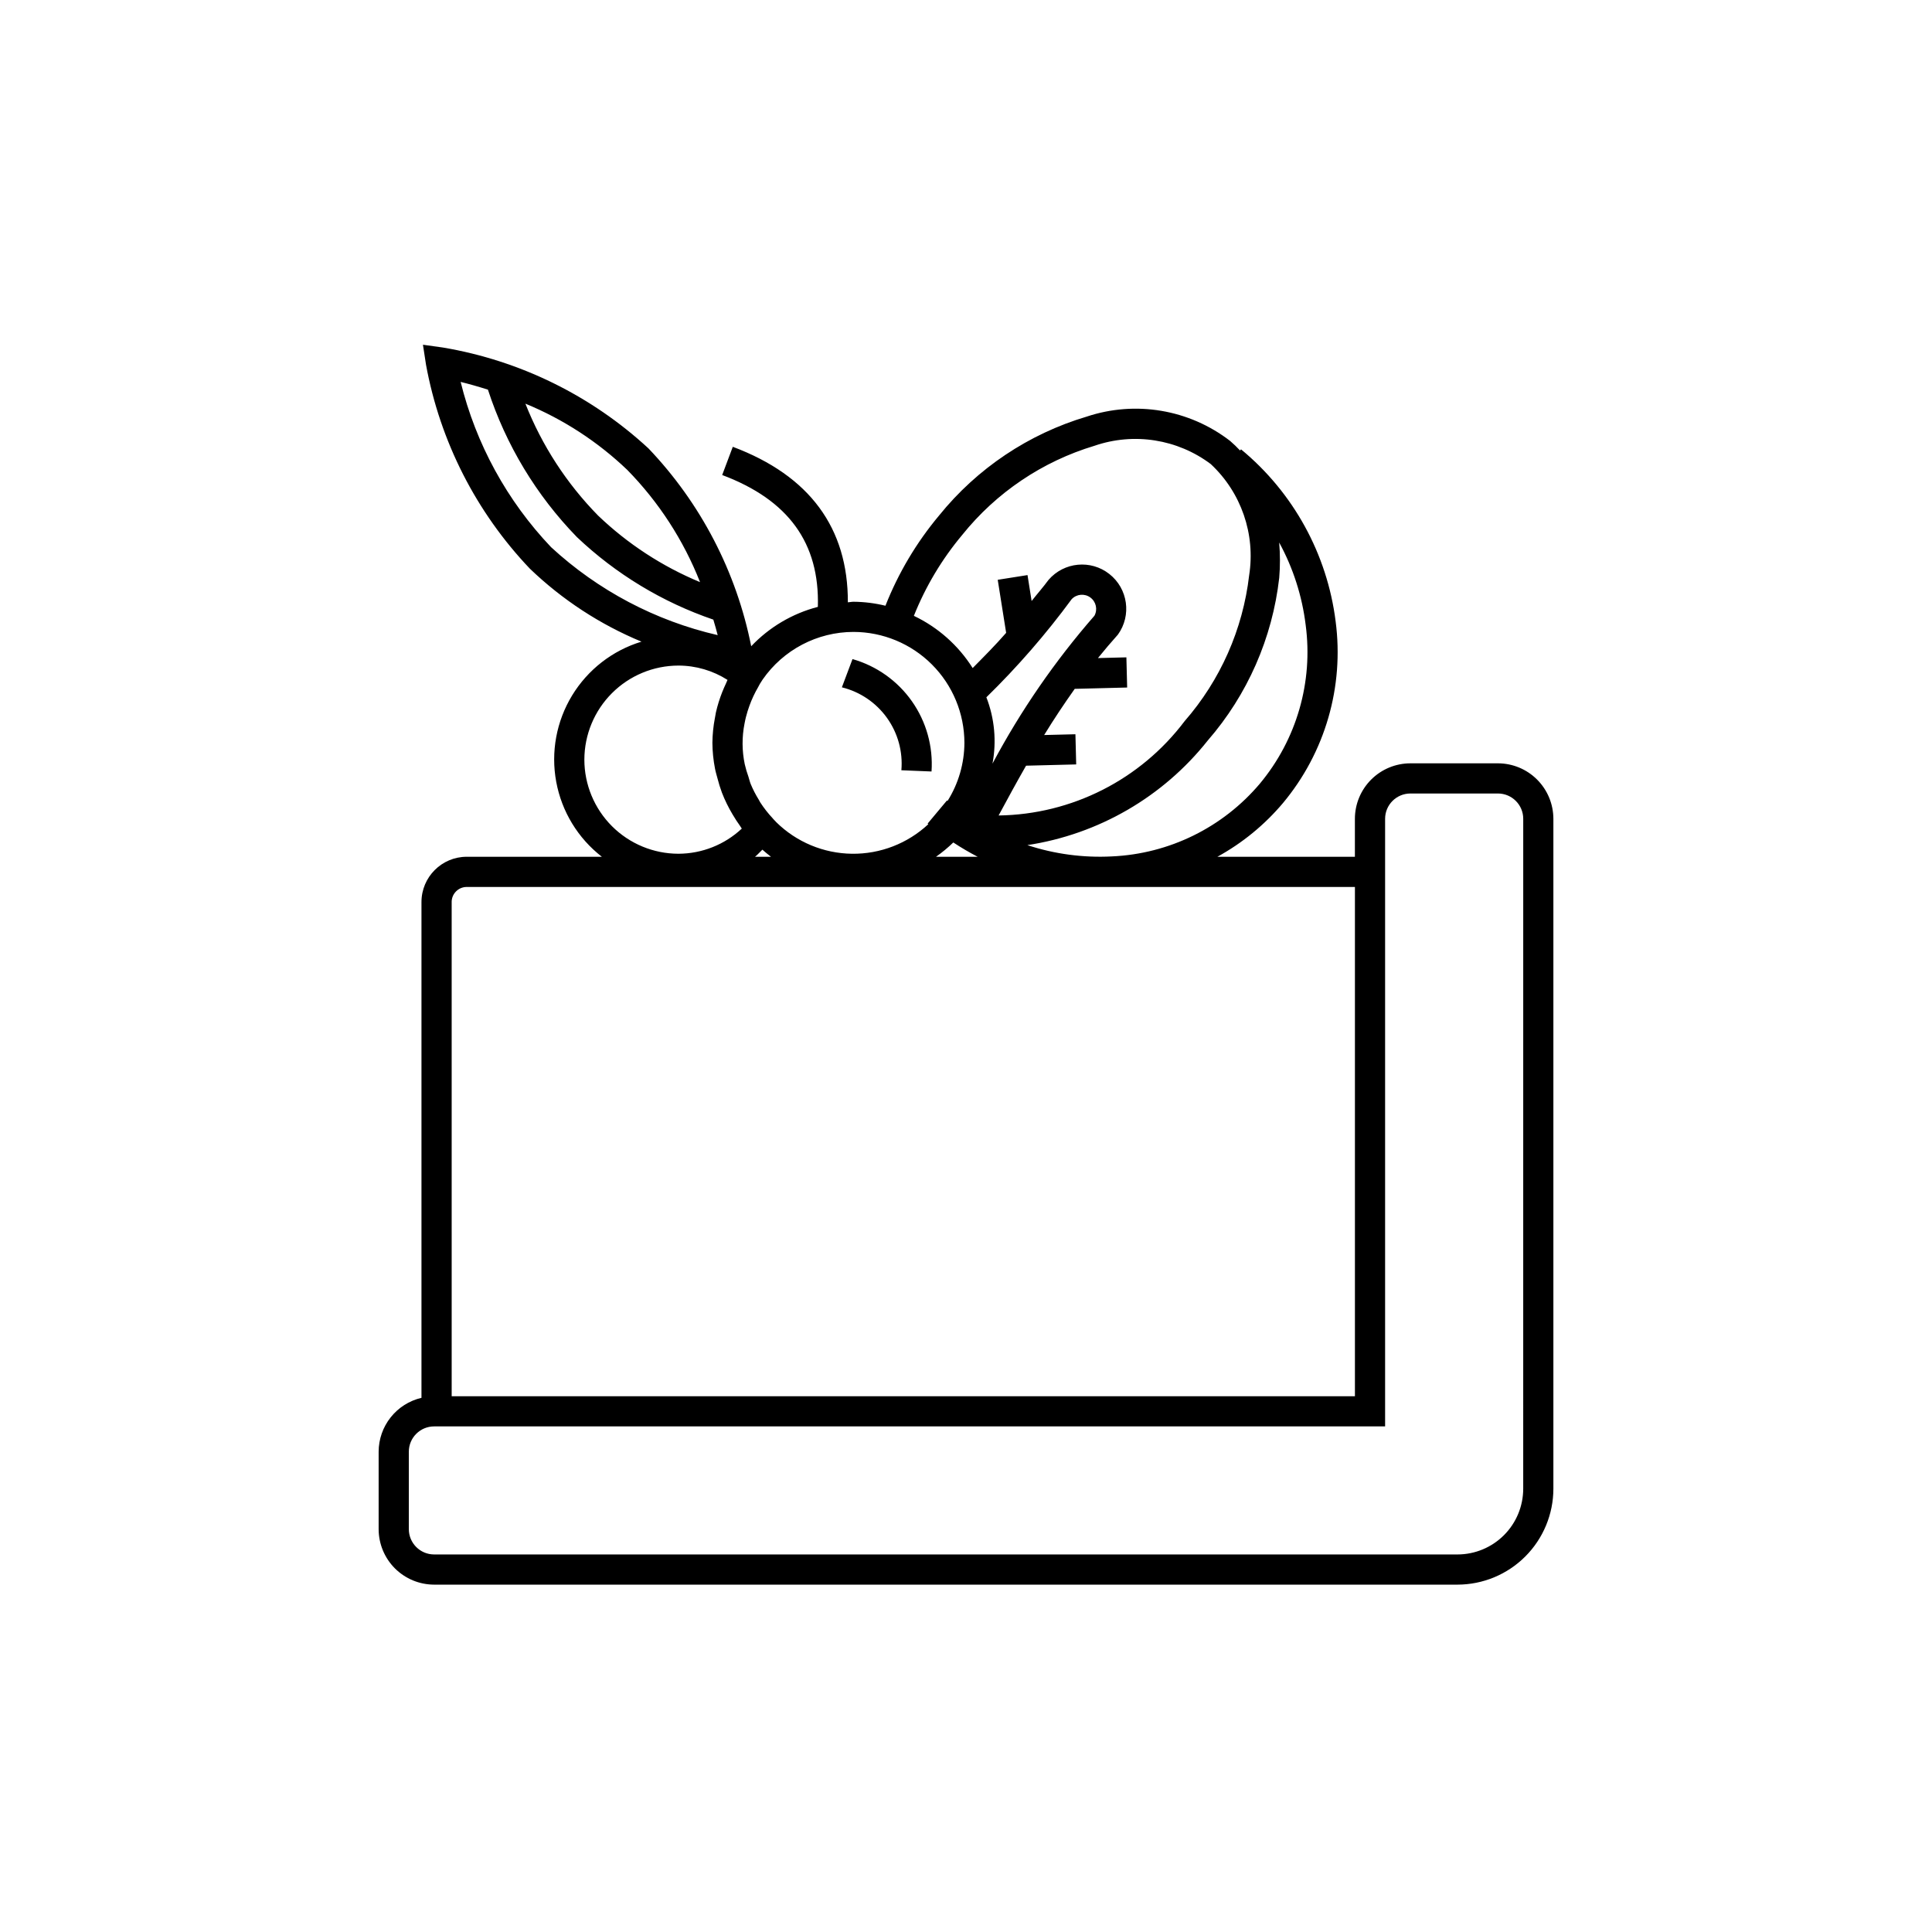
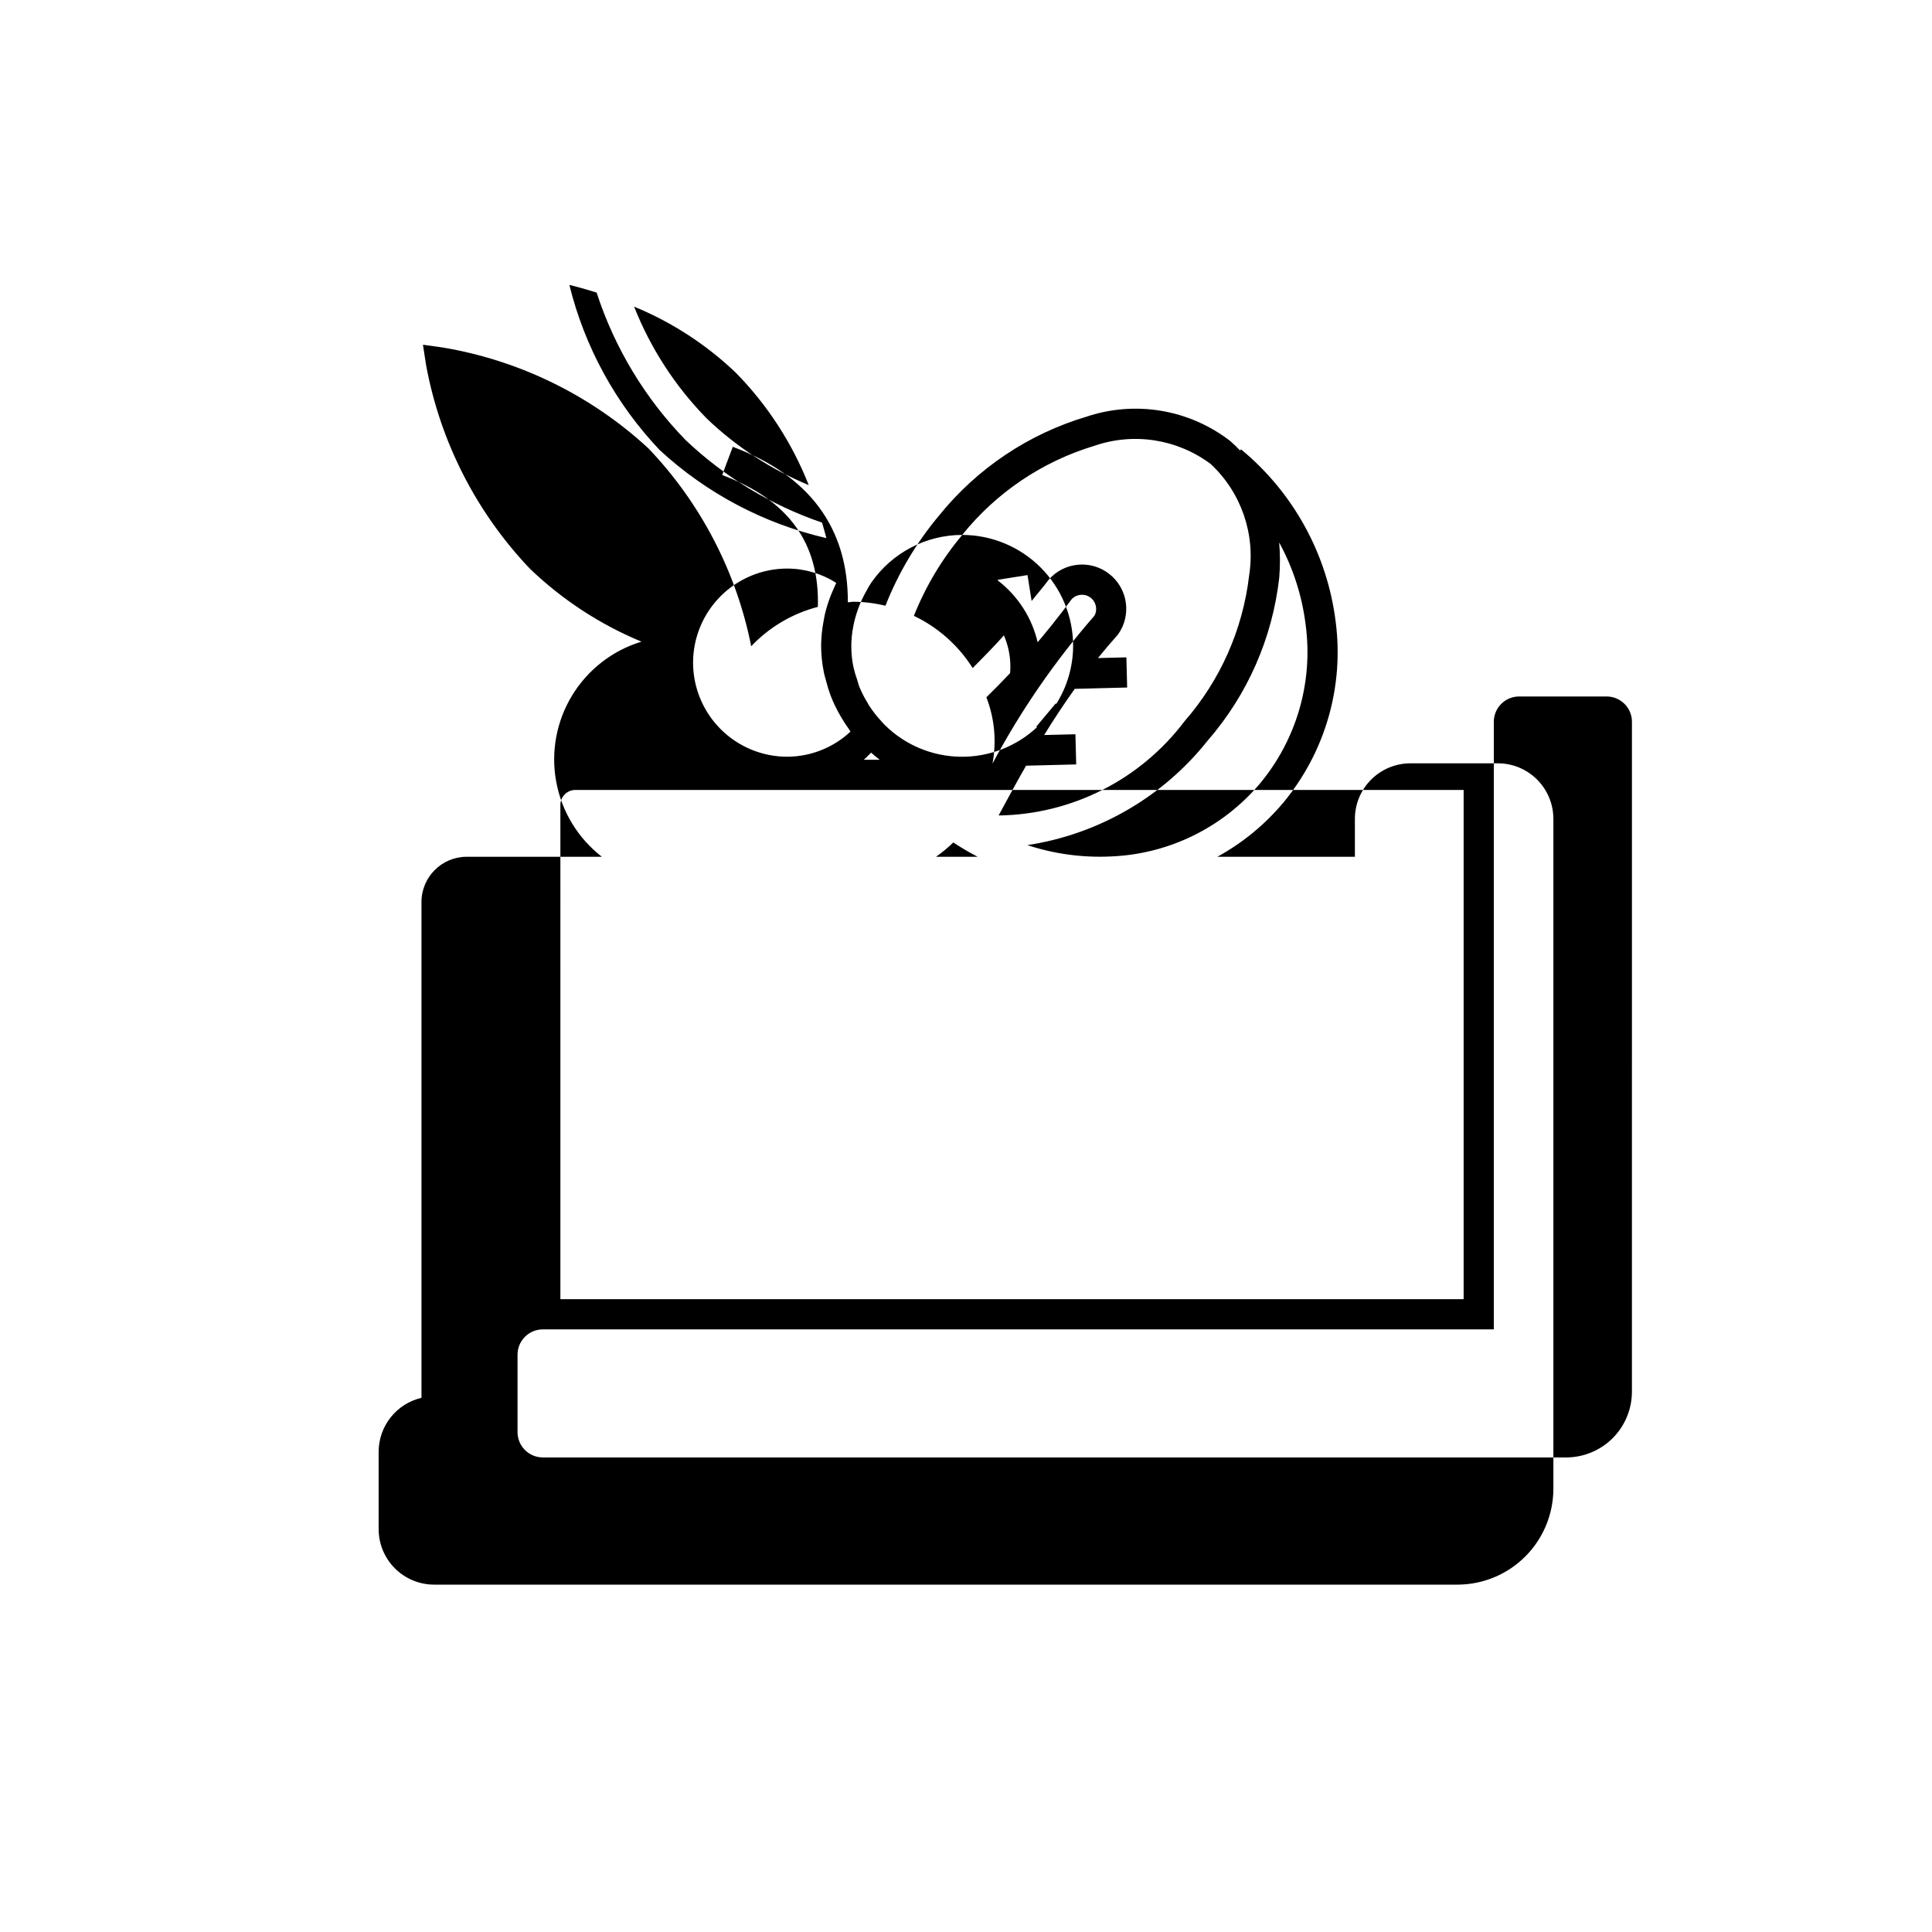
<svg xmlns="http://www.w3.org/2000/svg" fill="#000000" width="800px" height="800px" version="1.1" viewBox="144 144 512 512">
-   <path d="m540.96 346.29h-23.199c-3.898 0.004-7.633 1.555-10.391 4.312-2.754 2.758-4.305 6.492-4.309 10.391v10.059h-36.441c6.633-3.637 12.535-8.477 17.406-14.266 11.16-13.391 16.207-30.836 13.93-48.117-2.238-17.836-11.207-34.145-25.07-45.59l-0.254 0.305h-0.004c-0.832-0.891-1.711-1.734-2.633-2.531-10.812-8.348-25.07-10.762-38.023-6.441-15.387 4.578-29.023 13.715-39.109 26.207-5.988 7.152-10.789 15.227-14.211 23.906-2.769-0.676-5.613-1.031-8.465-1.055-0.512 0-0.988 0.129-1.496 0.152 0.066-19.672-10.109-33.57-30.492-41.215l-2.812 7.481c17.57 6.594 25.844 18.039 25.355 34.938v0.004c-6.75 1.754-12.867 5.367-17.664 10.43-3.918-19.711-13.367-37.898-27.238-52.438-15.164-14.008-34.082-23.289-54.438-26.719l-5.316-0.742 0.816 5.309v0.004c3.727 20.305 13.289 39.082 27.523 54.035 8.566 8.23 18.598 14.789 29.574 19.336-7.672 2.332-14.215 7.41-18.383 14.258-4.168 6.852-5.668 14.996-4.211 22.879 1.453 7.887 5.758 14.961 12.094 19.871h-35.812c-6.621 0.008-11.988 5.375-11.992 11.996v131.39c-3.227 0.758-6.102 2.578-8.16 5.172-2.059 2.59-3.184 5.801-3.191 9.113v20.516c0.004 3.898 1.555 7.637 4.309 10.395 2.758 2.754 6.492 4.305 10.391 4.312h271.21c6.738-0.008 13.195-2.691 17.957-7.453 4.766-4.766 7.445-11.223 7.453-17.961v-177.54c-0.008-3.898-1.555-7.633-4.312-10.391-2.754-2.758-6.492-4.309-10.391-4.312zm-135.56-17.496v-0.004c8.23-8.039 15.793-16.738 22.609-26.008 1.301-1.367 3.414-1.559 4.938-0.445 1.523 1.109 1.992 3.176 1.09 4.836-10.465 11.992-19.531 25.145-27.016 39.195 1.113-5.894 0.555-11.984-1.621-17.574zm-8.77 38.473 0.004-0.004c2.086 1.375 4.238 2.641 6.457 3.789h-11.039c1.625-1.141 3.156-2.406 4.582-3.789zm81.266-15.617 0.004-0.004c-9.812 11.633-24.039 18.637-39.242 19.312-7.586 0.395-15.18-0.621-22.398-2.992 18.863-2.871 35.941-12.77 47.801-27.715 10.531-12.117 17.133-27.148 18.945-43.102 0.262-3.121 0.258-6.258-0.008-9.379 3.703 6.777 6.082 14.195 7.019 21.859 2.008 15.082-2.387 30.32-12.117 42.016zm-78.898-65.891c9.027-11.238 21.25-19.477 35.055-23.625 10.438-3.594 21.98-1.777 30.809 4.848 8.07 7.531 11.883 18.57 10.176 29.477-1.664 14.316-7.625 27.797-17.105 38.656-11.688 15.5-29.883 24.727-49.293 24.996 2.352-4.379 4.758-8.785 7.277-13.195l13.285-0.336-0.203-7.996-8.285 0.207c2.516-4.102 5.219-8.18 8.102-12.238l13.891-0.352-0.203-7.996-7.535 0.191c1.688-2.09 3.453-4.168 5.297-6.227 3.656-5.09 2.66-12.16-2.266-16.043-4.922-3.883-12.031-3.199-16.129 1.551-1.449 1.969-3 3.711-4.481 5.598l-1.09-6.871-7.894 1.25 2.231 14.055c-2.832 3.25-5.856 6.285-8.871 9.332l-0.004-0.004c-3.781-5.992-9.184-10.789-15.578-13.832 3.106-7.785 7.43-15.023 12.816-21.445zm-28.809 25.711-0.004-0.004c7.793 0.012 15.266 3.113 20.773 8.621 5.512 5.512 8.609 12.98 8.621 20.773-0.02 5.449-1.566 10.777-4.465 15.391l-0.156-0.121-5.133 6.137 0.191 0.148c-5.484 5.125-12.738 7.934-20.246 7.84-7.508-0.098-14.688-3.09-20.039-8.355l-0.82-0.871c-0.055-0.059-0.098-0.125-0.152-0.184-1.223-1.305-2.328-2.719-3.301-4.223-0.133-0.207-0.227-0.438-0.352-0.648-0.832-1.336-1.555-2.738-2.16-4.191-0.246-0.613-0.387-1.27-0.59-1.902-0.398-1.098-0.73-2.223-0.992-3.363-0.742-3.543-0.762-7.199-0.059-10.75 0.113-0.629 0.254-1.254 0.41-1.875h0.004c0.246-0.961 0.539-1.91 0.883-2.844 0.617-1.715 1.395-3.375 2.312-4.949 0.18-0.305 0.316-0.637 0.508-0.934l0.684-1.074c5.477-7.894 14.469-12.613 24.078-12.625zm-40.672-13.199c-10.02-4.16-19.18-10.137-27.016-17.637-8.34-8.5-14.891-18.586-19.266-29.66 10.012 4.117 19.164 10.07 26.988 17.547 8.359 8.527 14.918 18.641 19.293 29.75zm-63.441-53.059c1.996 0.484 4.5 1.188 7.234 2.051h-0.004c4.766 14.656 12.832 28.023 23.582 39.074 10.336 9.801 22.668 17.262 36.152 21.871 0.457 1.508 0.84 2.894 1.152 4.109-16.492-3.797-31.711-11.832-44.152-23.312-11.66-12.266-19.922-27.359-23.965-43.793zm32.789 100.11h-0.004c0.008-6.613 2.637-12.949 7.312-17.625 4.672-4.676 11.012-7.305 17.621-7.312 4.606 0.004 9.117 1.32 13.004 3.797-0.156 0.312-0.266 0.641-0.414 0.957-0.344 0.738-0.672 1.469-0.969 2.231h-0.004c-0.699 1.766-1.266 3.578-1.688 5.43-0.105 0.48-0.172 0.965-0.258 1.449h-0.004c-0.422 2.18-0.645 4.394-0.668 6.613 0.016 2.297 0.25 4.582 0.691 6.836 0.16 0.867 0.426 1.691 0.645 2.535 0.328 1.297 0.723 2.574 1.188 3.824 0.387 1.02 0.828 1.996 1.301 2.969 0.469 0.961 0.98 1.895 1.531 2.816 0.629 1.055 1.27 2.082 1.996 3.07 0.16 0.219 0.273 0.461 0.441 0.68l-0.004-0.004c-4.551 4.266-10.551 6.644-16.789 6.664-6.609-0.008-12.945-2.637-17.621-7.309-4.672-4.676-7.305-11.012-7.312-17.621zm47.176 23.848c0.75 0.641 1.484 1.301 2.281 1.883h-4.231c0.699-0.559 1.289-1.266 1.945-1.883zm-82.344 13.879h-0.004c0-2.207 1.789-3.996 3.996-3.996h235.38v134.96h-239.37zm283.97 155.48c-0.004 4.617-1.84 9.043-5.102 12.309-3.266 3.266-7.691 5.102-12.309 5.109h-271.21c-3.703-0.004-6.703-3.008-6.703-6.711v-20.516c0-3.703 3-6.703 6.703-6.707h252.02v-161.02c0-3.699 3-6.703 6.703-6.707h23.199c3.703 0.004 6.703 3.008 6.703 6.707zm-180.56-212.38 2.812-7.481v-0.004c6.375 1.812 11.934 5.762 15.75 11.184 3.812 5.422 5.644 11.992 5.195 18.605l-7.988-0.328h-0.004c0.422-4.941-0.938-9.871-3.828-13.898s-7.125-6.894-11.938-8.078z" />
+   <path d="m540.96 346.29h-23.199c-3.898 0.004-7.633 1.555-10.391 4.312-2.754 2.758-4.305 6.492-4.309 10.391v10.059h-36.441c6.633-3.637 12.535-8.477 17.406-14.266 11.16-13.391 16.207-30.836 13.93-48.117-2.238-17.836-11.207-34.145-25.07-45.59l-0.254 0.305h-0.004c-0.832-0.891-1.711-1.734-2.633-2.531-10.812-8.348-25.07-10.762-38.023-6.441-15.387 4.578-29.023 13.715-39.109 26.207-5.988 7.152-10.789 15.227-14.211 23.906-2.769-0.676-5.613-1.031-8.465-1.055-0.512 0-0.988 0.129-1.496 0.152 0.066-19.672-10.109-33.57-30.492-41.215l-2.812 7.481c17.57 6.594 25.844 18.039 25.355 34.938v0.004c-6.75 1.754-12.867 5.367-17.664 10.43-3.918-19.711-13.367-37.898-27.238-52.438-15.164-14.008-34.082-23.289-54.438-26.719l-5.316-0.742 0.816 5.309v0.004c3.727 20.305 13.289 39.082 27.523 54.035 8.566 8.23 18.598 14.789 29.574 19.336-7.672 2.332-14.215 7.41-18.383 14.258-4.168 6.852-5.668 14.996-4.211 22.879 1.453 7.887 5.758 14.961 12.094 19.871h-35.812c-6.621 0.008-11.988 5.375-11.992 11.996v131.39c-3.227 0.758-6.102 2.578-8.16 5.172-2.059 2.59-3.184 5.801-3.191 9.113v20.516c0.004 3.898 1.555 7.637 4.309 10.395 2.758 2.754 6.492 4.305 10.391 4.312h271.21c6.738-0.008 13.195-2.691 17.957-7.453 4.766-4.766 7.445-11.223 7.453-17.961v-177.54c-0.008-3.898-1.555-7.633-4.312-10.391-2.754-2.758-6.492-4.309-10.391-4.312zm-135.56-17.496v-0.004c8.23-8.039 15.793-16.738 22.609-26.008 1.301-1.367 3.414-1.559 4.938-0.445 1.523 1.109 1.992 3.176 1.09 4.836-10.465 11.992-19.531 25.145-27.016 39.195 1.113-5.894 0.555-11.984-1.621-17.574zm-8.77 38.473 0.004-0.004c2.086 1.375 4.238 2.641 6.457 3.789h-11.039c1.625-1.141 3.156-2.406 4.582-3.789zm81.266-15.617 0.004-0.004c-9.812 11.633-24.039 18.637-39.242 19.312-7.586 0.395-15.18-0.621-22.398-2.992 18.863-2.871 35.941-12.77 47.801-27.715 10.531-12.117 17.133-27.148 18.945-43.102 0.262-3.121 0.258-6.258-0.008-9.379 3.703 6.777 6.082 14.195 7.019 21.859 2.008 15.082-2.387 30.32-12.117 42.016zm-78.898-65.891c9.027-11.238 21.25-19.477 35.055-23.625 10.438-3.594 21.98-1.777 30.809 4.848 8.07 7.531 11.883 18.57 10.176 29.477-1.664 14.316-7.625 27.797-17.105 38.656-11.688 15.5-29.883 24.727-49.293 24.996 2.352-4.379 4.758-8.785 7.277-13.195l13.285-0.336-0.203-7.996-8.285 0.207c2.516-4.102 5.219-8.18 8.102-12.238l13.891-0.352-0.203-7.996-7.535 0.191c1.688-2.09 3.453-4.168 5.297-6.227 3.656-5.09 2.66-12.16-2.266-16.043-4.922-3.883-12.031-3.199-16.129 1.551-1.449 1.969-3 3.711-4.481 5.598l-1.09-6.871-7.894 1.25 2.231 14.055c-2.832 3.25-5.856 6.285-8.871 9.332l-0.004-0.004c-3.781-5.992-9.184-10.789-15.578-13.832 3.106-7.785 7.43-15.023 12.816-21.445zc7.793 0.012 15.266 3.113 20.773 8.621 5.512 5.512 8.609 12.98 8.621 20.773-0.02 5.449-1.566 10.777-4.465 15.391l-0.156-0.121-5.133 6.137 0.191 0.148c-5.484 5.125-12.738 7.934-20.246 7.84-7.508-0.098-14.688-3.09-20.039-8.355l-0.82-0.871c-0.055-0.059-0.098-0.125-0.152-0.184-1.223-1.305-2.328-2.719-3.301-4.223-0.133-0.207-0.227-0.438-0.352-0.648-0.832-1.336-1.555-2.738-2.16-4.191-0.246-0.613-0.387-1.27-0.59-1.902-0.398-1.098-0.73-2.223-0.992-3.363-0.742-3.543-0.762-7.199-0.059-10.75 0.113-0.629 0.254-1.254 0.41-1.875h0.004c0.246-0.961 0.539-1.91 0.883-2.844 0.617-1.715 1.395-3.375 2.312-4.949 0.18-0.305 0.316-0.637 0.508-0.934l0.684-1.074c5.477-7.894 14.469-12.613 24.078-12.625zm-40.672-13.199c-10.02-4.16-19.18-10.137-27.016-17.637-8.34-8.5-14.891-18.586-19.266-29.66 10.012 4.117 19.164 10.07 26.988 17.547 8.359 8.527 14.918 18.641 19.293 29.75zm-63.441-53.059c1.996 0.484 4.5 1.188 7.234 2.051h-0.004c4.766 14.656 12.832 28.023 23.582 39.074 10.336 9.801 22.668 17.262 36.152 21.871 0.457 1.508 0.84 2.894 1.152 4.109-16.492-3.797-31.711-11.832-44.152-23.312-11.66-12.266-19.922-27.359-23.965-43.793zm32.789 100.11h-0.004c0.008-6.613 2.637-12.949 7.312-17.625 4.672-4.676 11.012-7.305 17.621-7.312 4.606 0.004 9.117 1.32 13.004 3.797-0.156 0.312-0.266 0.641-0.414 0.957-0.344 0.738-0.672 1.469-0.969 2.231h-0.004c-0.699 1.766-1.266 3.578-1.688 5.43-0.105 0.48-0.172 0.965-0.258 1.449h-0.004c-0.422 2.18-0.645 4.394-0.668 6.613 0.016 2.297 0.25 4.582 0.691 6.836 0.16 0.867 0.426 1.691 0.645 2.535 0.328 1.297 0.723 2.574 1.188 3.824 0.387 1.02 0.828 1.996 1.301 2.969 0.469 0.961 0.98 1.895 1.531 2.816 0.629 1.055 1.27 2.082 1.996 3.07 0.16 0.219 0.273 0.461 0.441 0.68l-0.004-0.004c-4.551 4.266-10.551 6.644-16.789 6.664-6.609-0.008-12.945-2.637-17.621-7.309-4.672-4.676-7.305-11.012-7.312-17.621zm47.176 23.848c0.75 0.641 1.484 1.301 2.281 1.883h-4.231c0.699-0.559 1.289-1.266 1.945-1.883zm-82.344 13.879h-0.004c0-2.207 1.789-3.996 3.996-3.996h235.38v134.96h-239.37zm283.97 155.48c-0.004 4.617-1.84 9.043-5.102 12.309-3.266 3.266-7.691 5.102-12.309 5.109h-271.21c-3.703-0.004-6.703-3.008-6.703-6.711v-20.516c0-3.703 3-6.703 6.703-6.707h252.02v-161.02c0-3.699 3-6.703 6.703-6.707h23.199c3.703 0.004 6.703 3.008 6.703 6.707zm-180.56-212.38 2.812-7.481v-0.004c6.375 1.812 11.934 5.762 15.75 11.184 3.812 5.422 5.644 11.992 5.195 18.605l-7.988-0.328h-0.004c0.422-4.941-0.938-9.871-3.828-13.898s-7.125-6.894-11.938-8.078z" />
</svg>